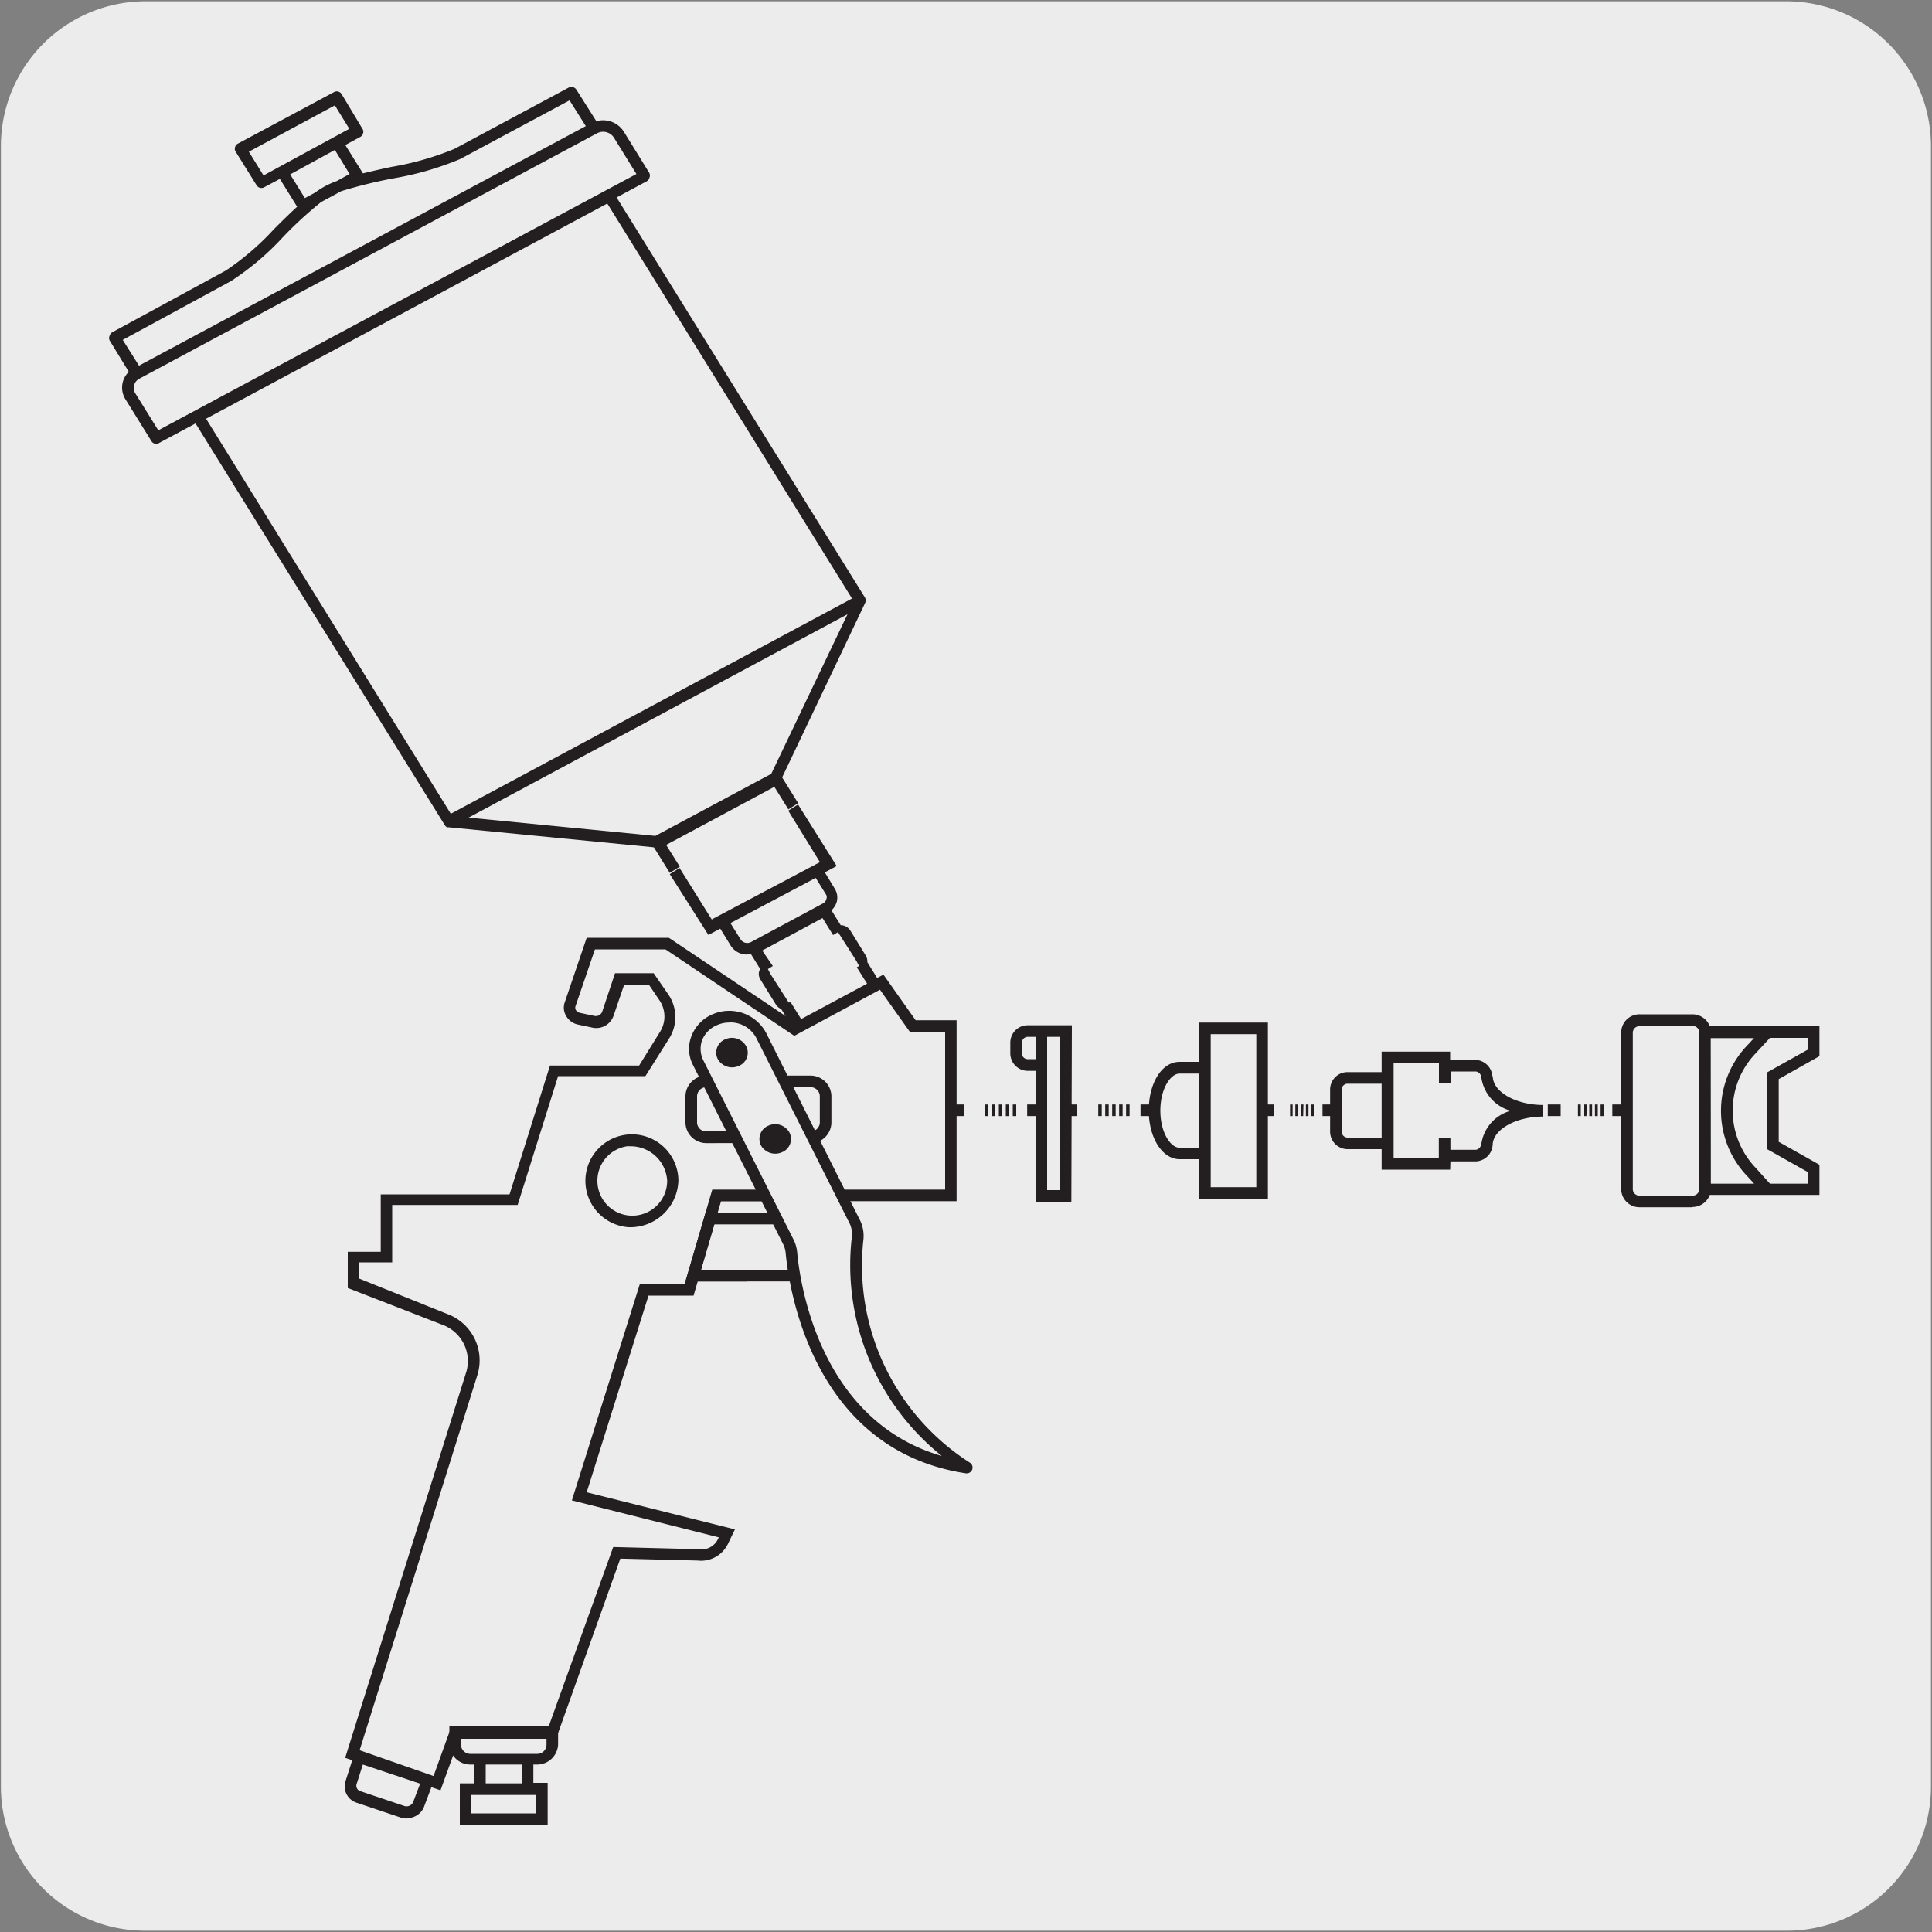
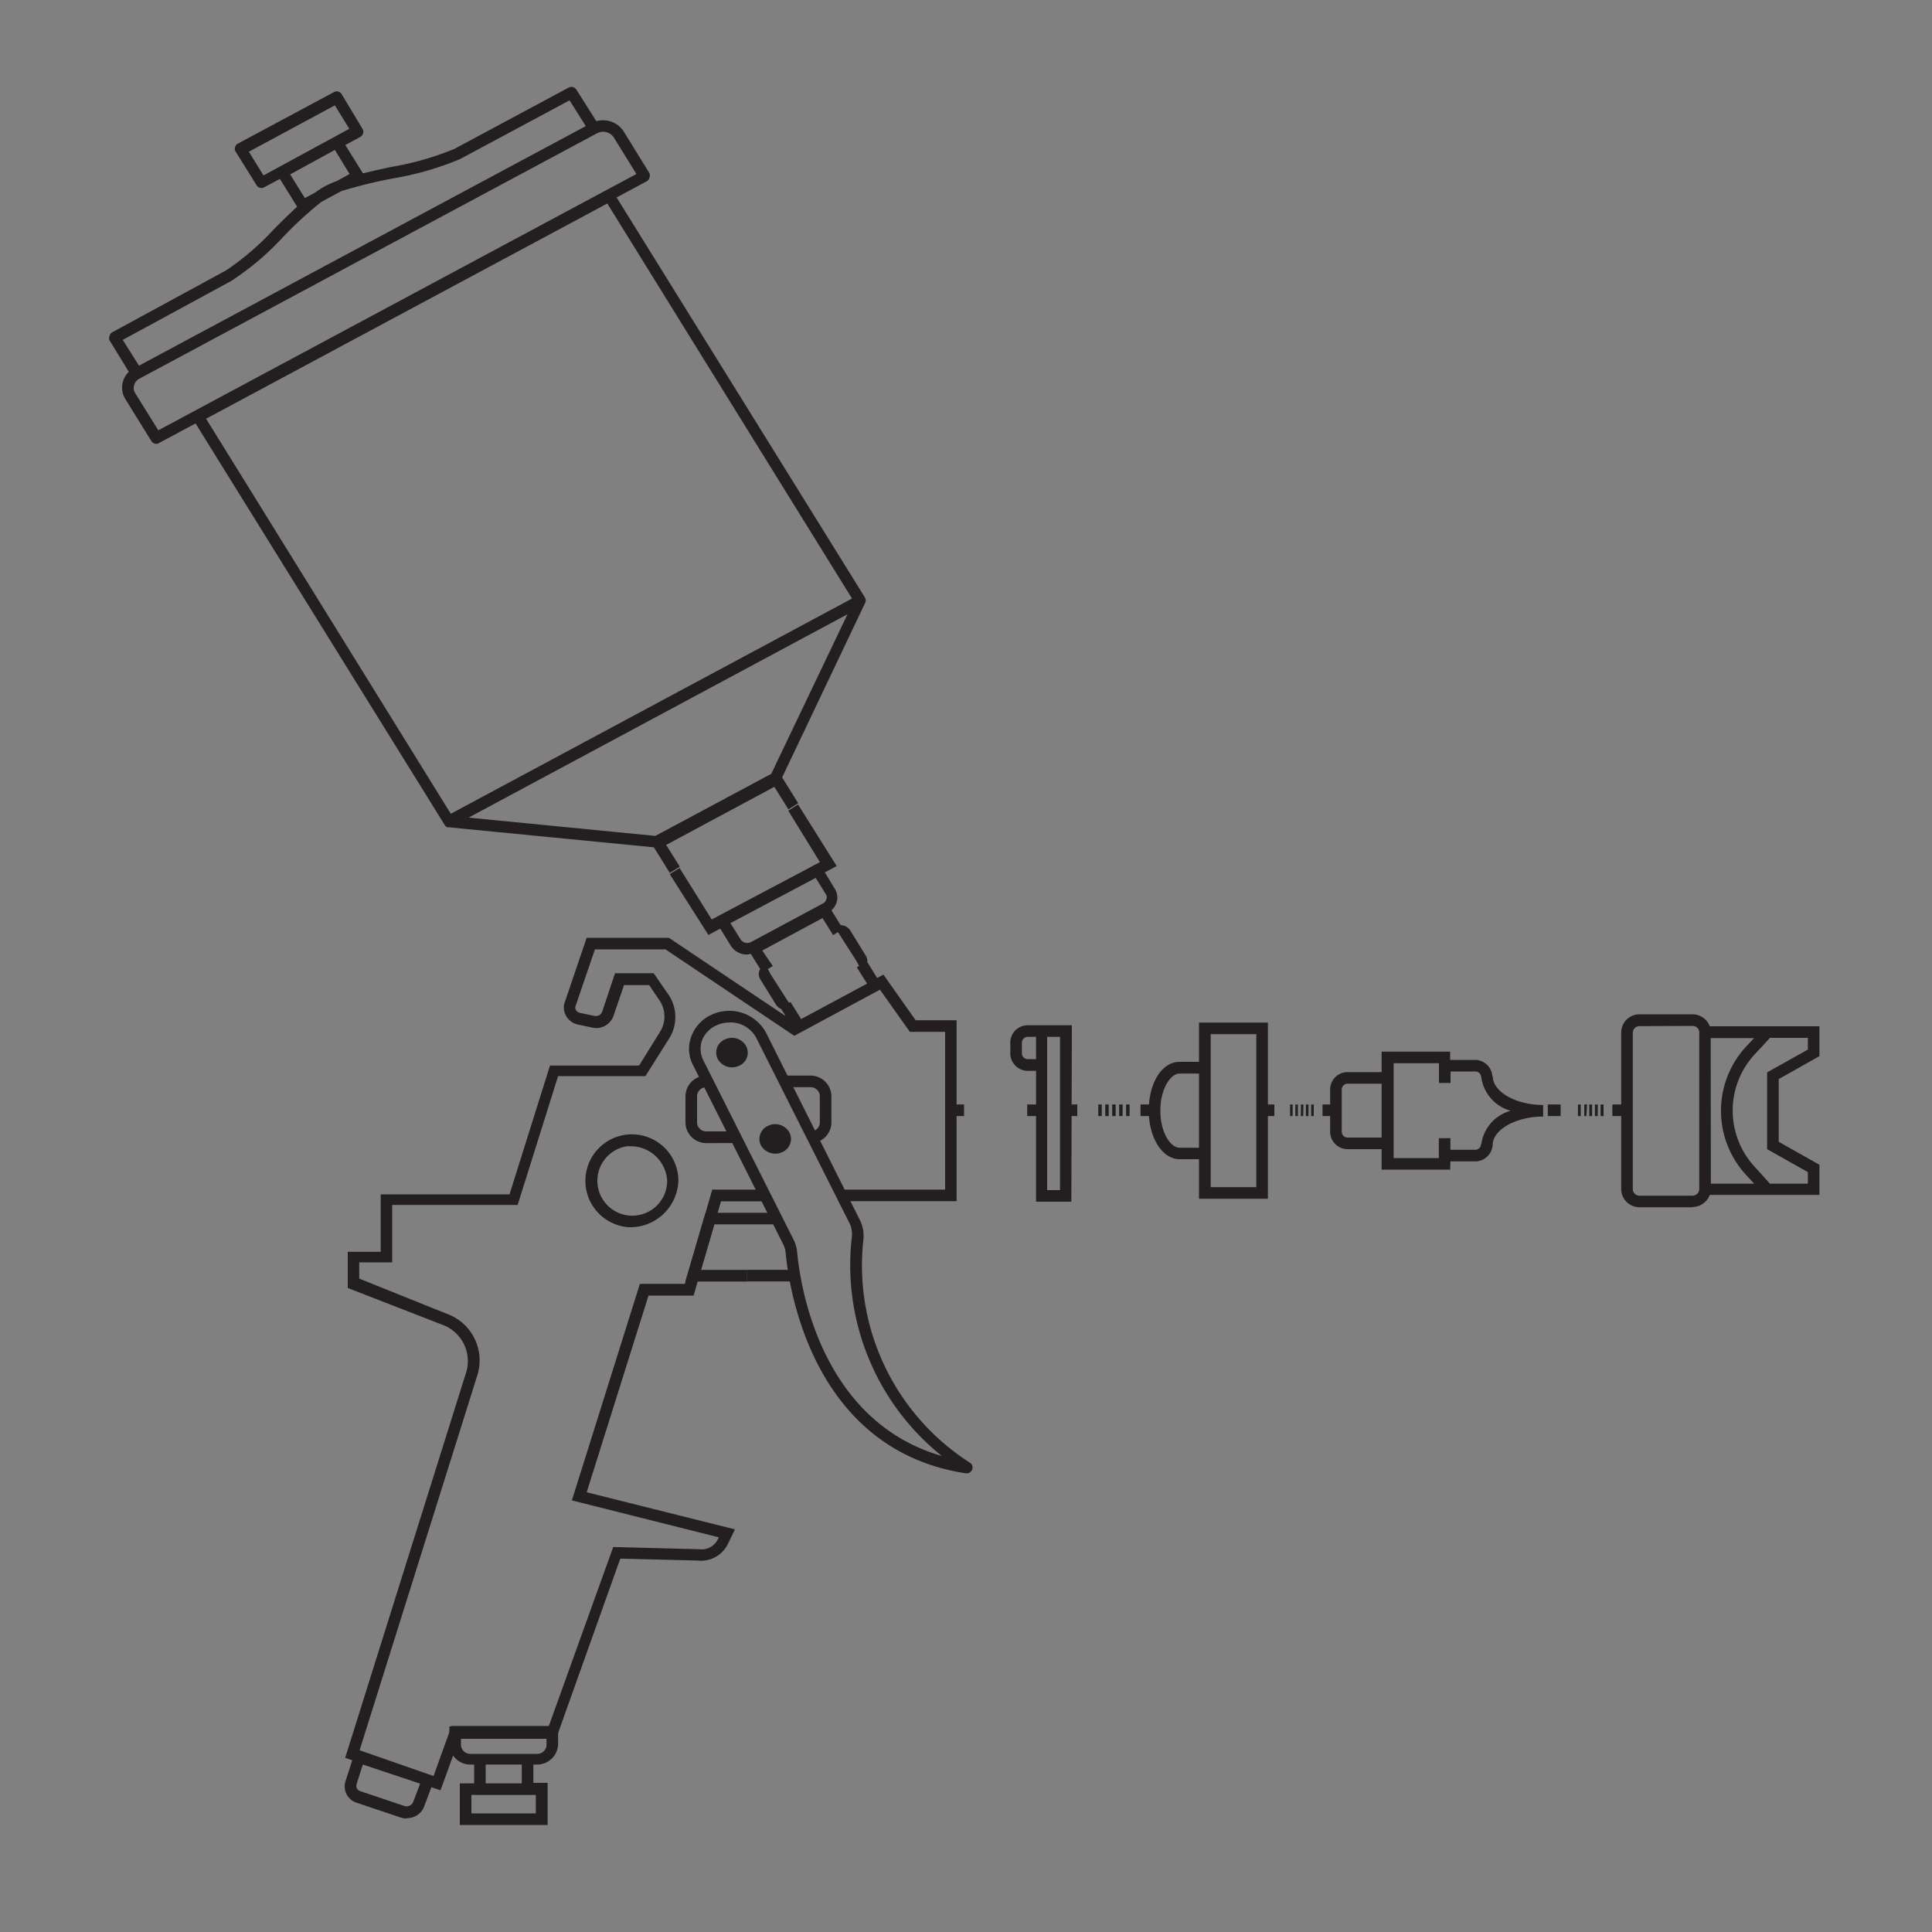
<svg xmlns="http://www.w3.org/2000/svg" viewBox="0 0 150 150">
  <rect x="0" y="0" width="150" height="150" fill="#808080" stroke="none" />
  <defs>
    <style>.cls-1{fill:none;}.cls-2{fill:#edecec;}.cls-3{fill:#231f20;}.cls-4{clip-path:url(#clip-path);}.cls-5{clip-path:url(#clip-path-2);}.cls-6{clip-path:url(#clip-path-3);}</style>
    <clipPath id="clip-path">
      <rect class="cls-1" x="-821.21" y="177.36" width="92.92" height="135.27" />
    </clipPath>
    <clipPath id="clip-path-2">
      <rect class="cls-1" x="1022.46" y="330.07" width="140.62" height="168.96" />
    </clipPath>
    <clipPath id="clip-path-3">
      <rect class="cls-1" x="-515.81" y="155.66" width="175.62" height="191.37" />
    </clipPath>
  </defs>
  <title>14031-01</title>
  <g id="Capa_2" data-name="Capa 2">
-     <path class="cls-2" d="M11.32.1H138.64a11.25,11.25,0,0,1,11.28,11.21v127.4a11.19,11.19,0,0,1-11.2,11.19H11.27A11.19,11.19,0,0,1,.07,138.71h0V11.34A11.24,11.24,0,0,1,11.32.1Z" />
-   </g>
+     </g>
  <g id="Capa_3" data-name="Capa 3">
    <path class="cls-3" d="M34.2,139l-7.4-2.52.13-.42,9.29-29.6a3,3,0,0,0-1.86-3.6L27,100V97.19h2.56V92.73h10l3.14-10h6.92l1.63-2.63a2.23,2.23,0,0,0-.06-2.45l-.79-1.17H48.45l-.82,2.4a1.42,1.42,0,0,1-1.66.9l-1.08-.23a1.38,1.38,0,0,1-.94-.68,1.24,1.24,0,0,1-.1-1.06l1.7-5h6.38L61,78.89l-.35-.55a.92.92,0,0,1-.41-.35l-1.2-1.94a.8.8,0,0,1-.1-.64,1.42,1.42,0,0,1,.08-.18l-1.12-1.8,6.27-3.37,1.1,1.77a.89.89,0,0,1,.75.42l1.19,1.93a.88.88,0,0,1,.13.52l.76,1.23.49-.26,2.5,3.54h3.18V93.26H65.59v-.9h7.79V80.11H70.64l-2.32-3.27-6.65,3.58-10-6.71H46.19L44.7,78.07a.39.39,0,0,0,0,.33.5.5,0,0,0,.34.24l1.09.23a.53.53,0,0,0,.62-.31l1-3h3l1.07,1.55A3.12,3.12,0,0,1,52,80.55l-1.89,3H43.33l-3.14,10H30.45v4.46H27.89v1.26L34.68,102a3.84,3.84,0,0,1,2.4,4.71l-9.16,29.18,5.74,2,1.4-3.88h7.55l5-13.9,6.65.17a1.41,1.41,0,0,0,1.47-.76l.08-.16L44.4,116.49l5.28-16.81h3.49l2.13-7.32,4.08,0v.91l-3.4,0-2.13,7.32h-3.5l-4.8,15.27,11.51,2.88-.55,1.14a2.32,2.32,0,0,1-2.35,1.28l-6-.15-4.95,13.88H35.69Zm27.18-61.2.82,1.32,5.12-2.75-.8-1.27L66.7,75l-.22-.41-1.42-2.22-.38.23-.82-1.32-4.68,2.52L60,75l-.38.24.21.4,1.41,2.2Zm70,15.93h-4.06a1.42,1.42,0,0,1-1.45-1.38V80.13a1.42,1.42,0,0,1,1.45-1.38h4.06a1.45,1.45,0,0,1,1.37.93h8.51V82l-3.16,1.78v4.87l3.16,1.78v2.34h-8.51A1.45,1.45,0,0,1,131.42,93.71Zm-4.06-14.06a.52.52,0,0,0-.55.48v12.2a.52.52,0,0,0,.55.48h4.06a.52.52,0,0,0,.55-.48V80.13a.52.52,0,0,0-.55-.48Zm10.1,12.23h2.94V91l-3.16-1.78V83.26l3.16-1.77v-.91h-2.94l-1.12,1.21a6.43,6.43,0,0,0,0,8.87Zm-4.59,0h3.36l-.56-.61a7.34,7.34,0,0,1,0-10.1l.55-.59h-3.36Zm-49.65,1.4H80.44V83.14h-.61a1.36,1.36,0,0,1-1.39-1.33v-.89a1.35,1.35,0,0,1,1.39-1.32h3.39Zm-1.88-.9h1V80.5h-1ZM79.83,80.5a.46.46,0,0,0-.49.42v.89a.45.45,0,0,0,.49.42h.61V80.5ZM98.44,93.07H93.09V90h-1.5c-1.35,0-2.4-1.66-2.4-3.78s1-3.78,2.4-3.78h1.5V79.39h5.35Zm-2.77-.9h1.87V80.29H94V92.17Zm-4.08-8.82c-.71,0-1.5,1.18-1.5,2.88s.79,2.88,1.5,2.88h1.5V83.35Zm21,7.46h-5.32V89.22h-2.61a1.36,1.36,0,0,1-1.39-1.33V84.56a1.35,1.35,0,0,1,1.39-1.32h2.61V81.65h5.32v.64h1.88a1.36,1.36,0,0,1,1.4,1.33H115a.47.47,0,0,0-.5-.43h-1.88v.89h-.9V82.55H108.2v7.36h3.51V88.37h.9v.9h1.88a.47.47,0,0,0,.5-.42h.9a1.36,1.36,0,0,1-1.4,1.32h-1.88Zm-7.93-6.67a.46.46,0,0,0-.49.42v3.33a.46.46,0,0,0,.49.43h2.61V84.14Z" />
    <path class="cls-3" d="M51,65.81h0L34.83,64.23h0a.35.35,0,0,1-.11,0,.39.39,0,0,1-.17-.14l0,0L15,32.58a.48.48,0,0,1-.05-.35.42.42,0,0,1,.22-.28L47.06,14.81a.45.45,0,0,1,.59.16L67.16,46.4a.47.47,0,0,1,0,.43L60.61,60.6a.52.52,0,0,1-.19.2l-9.24,5A.5.5,0,0,1,51,65.81ZM36.38,63.48l14.5,1.42,9-4.82,5.92-12.39ZM16,32.51,35,63.18,66.15,46.47l-19-30.67Z" />
    <path class="cls-3" d="M58,74.11a1.48,1.48,0,0,1-1.26-.68l-.82-1.33-.92.49L52,67.87l.76-.48,2.5,4,.12-.07h0L63.54,67h0l.12-.06-2.46-4,.76-.48,3,4.78-.92.49L64.81,69a1.29,1.29,0,0,1,.16,1,1.38,1.38,0,0,1-.7.87l-5.59,3A1.46,1.46,0,0,1,58,74.11Zm-1.29-2.44.8,1.28a.62.62,0,0,0,.8.19l5.59-3a.48.48,0,0,0,.25-.31.42.42,0,0,0,0-.35l-.82-1.32ZM52,67.77l-1.56-2.51,10-5.36,1.53,2.46-.76.48-1.09-1.75-8.4,4.51,1.06,1.69Z" />
    <path class="cls-3" d="M12.13,34.46a.44.44,0,0,1-.38-.22L9.74,31A1.7,1.7,0,0,1,10,28.87L8.51,26.43a.42.42,0,0,1,0-.36.44.44,0,0,1,.22-.28L17.54,21a20.67,20.67,0,0,0,3.75-3.23c.61-.61,1.21-1.2,1.78-1.72l-1.34-2.16-1.22.65a.44.44,0,0,1-.59-.16l-1.62-2.6a.4.4,0,0,1-.05-.35.42.42,0,0,1,.22-.28l7.46-4a.44.44,0,0,1,.59.15L28.14,10a.4.4,0,0,1,.05.35.42.42,0,0,1-.22.28l-1.16.63,1.37,2.2v0c.69-.17,1.44-.34,2.2-.5a22.86,22.86,0,0,0,4.9-1.4l8.87-4.76a.46.46,0,0,1,.6.16L46.3,9.41a1.91,1.91,0,0,1,2.12.79l2,3.24a.46.46,0,0,1,0,.36.44.44,0,0,1-.22.28L12.34,34.4A.39.39,0,0,1,12.13,34.46Zm-1.29-5.07a.81.81,0,0,0-.43.53.73.73,0,0,0,.09.61l1.79,2.88,37.12-19.9-1.75-2.83a1,1,0,0,0-1.33-.32h0Zm-1.31-3,1.26,2L45.48,9.79l-1.26-2-8.5,4.56a23.33,23.33,0,0,1-5.14,1.49,37,37,0,0,0-4.08,1l-1.56.84a30.21,30.21,0,0,0-3,2.76,21,21,0,0,1-4,3.38Zm13-12.85,1.14,1.84.78-.42a7.53,7.53,0,0,1,.8-.51,6.78,6.78,0,0,1,.89-.39l1-.55L26,11.64Zm-3.21-1.76,1.14,1.84L27.12,10,26,8.18Z" />
    <path class="cls-3" d="M48.8,95.28a3.61,3.61,0,1,1,3.87-3.6A3.74,3.74,0,0,1,48.8,95.28Zm0-6.3a2.71,2.71,0,1,0,3,2.7A2.84,2.84,0,0,0,48.8,89Zm67.09-.07H115a3.12,3.12,0,0,1,2.29-2.67A3.13,3.13,0,0,1,115,83.56h.9c0,1.21,1.79,2.23,3.91,2.23v.9C117.68,86.69,115.89,87.71,115.89,88.91Zm-53-.16v-.91a.71.71,0,0,0,.76-.66v-2.1a.72.72,0,0,0-.76-.67h-2v-.9h2a1.62,1.62,0,0,1,1.66,1.57v2.1A1.62,1.62,0,0,1,62.88,88.75Zm-5.88,0H54.88a1.62,1.62,0,0,1-1.66-1.57v-2.1a1.62,1.62,0,0,1,1.66-1.57v.9a.72.72,0,0,0-.76.67v2.1a.71.71,0,0,0,.76.66H57Z" />
    <polyline class="cls-1" points="58.01 94.61 62.81 94.61 62.81 99.05 58.01 99.05" />
    <rect class="cls-3" x="58.01" y="98.59" width="3.69" height="0.9" />
    <path class="cls-1" d="M75.09,113.94a18.64,18.64,0,0,1-8.46-17.7,2.46,2.46,0,0,0-.26-1.38L59.11,80.37a2.78,2.78,0,0,0-3.57-1.21,2.44,2.44,0,0,0-1.3,3.32l7,13.91a2.42,2.42,0,0,1,.25.86c.22,2.5,1.93,14.93,13.63,16.69" />
    <path class="cls-3" d="M75.09,114.39H75C63,112.57,61.24,99.83,61,97.3a1.88,1.88,0,0,0-.2-.71l-7-13.91a2.72,2.72,0,0,1-.13-2.2,3,3,0,0,1,1.65-1.73,3.25,3.25,0,0,1,4.15,1.42l7.26,14.49a2.76,2.76,0,0,1,.3,1.63,18.17,18.17,0,0,0,8.27,17.27.45.45,0,0,1-.25.83Zm-18.42-35a2.28,2.28,0,0,0-1,.2,2.12,2.12,0,0,0-1.17,1.2,2,2,0,0,0,.09,1.5l7,13.91a2.8,2.8,0,0,1,.3,1c.2,2.27,1.68,13.09,11.23,15.84a19,19,0,0,1-7-16.86A2.06,2.06,0,0,0,66,95.06L58.71,80.57A2.27,2.27,0,0,0,56.67,79.38Z" />
    <path class="cls-3" d="M55.72,82.21a1.27,1.27,0,0,0,1.63.55,1.1,1.1,0,0,0,.59-1.52,1.26,1.26,0,0,0-1.63-.55,1.11,1.11,0,0,0-.59,1.52" />
    <path class="cls-3" d="M59.07,88.91a1.28,1.28,0,0,0,1.64.55,1.11,1.11,0,0,0,.59-1.52,1.27,1.27,0,0,0-1.63-.55,1.12,1.12,0,0,0-.6,1.52" />
    <path class="cls-3" d="M42.52,141.69H35.7v-3.23h1.11V137h-.25a1.63,1.63,0,0,1-1.67-1.57v-1.4h8.44v1.39A1.63,1.63,0,0,1,41.66,137h-.25v1.42h1.11Zm-5.92-.9h5v-1.43h-5Zm1.11-2.33h2.8V137h-2.8ZM35.79,135v.5a.73.73,0,0,0,.77.67h5.1a.72.72,0,0,0,.77-.67V135Zm-4.21,6.19a1.61,1.61,0,0,1-.48-.08l-3.39-1.14a1.33,1.33,0,0,1-.89-1.66l.77-2.4,6.2,2.06-.88,2.34A1.41,1.41,0,0,1,31.58,141.16ZM28.17,137l-.49,1.54a.44.44,0,0,0,.31.53l3.39,1.14a.56.56,0,0,0,.69-.28l.55-1.45Z" />
    <rect class="cls-3" x="73.82" y="85.75" width="1.03" height="0.9" />
-     <path class="cls-3" d="M78.9,86.65h-.27v-.9h.27Zm-.54,0h-.27v-.9h.27Zm-.54,0h-.27v-.9h.27Zm-.54,0H77v-.9h.27Zm-.54,0h-.27v-.9h.27Z" />
    <path class="cls-3" d="M83.64,86.65h-1v-.9h1Zm-2.89,0h-1v-.9h1Z" />
    <path class="cls-3" d="M87.7,86.65h-.27v-.9h.27Zm-.54,0h-.27v-.9h.27Zm-.54,0h-.27v-.9h.27Zm-.54,0h-.27v-.9h.27Zm-.54,0h-.27v-.9h.27Z" />
    <path class="cls-3" d="M98.94,86.65h-1v-.9h1Zm-9.39,0h-1v-.9h1Z" />
    <path class="cls-3" d="M102,86.65h-.2v-.9h.2Zm-.41,0h-.2v-.9h.2Zm-.41,0H101v-.9h.2Zm-.41,0h-.2v-.9h.2Zm-.41,0h-.2v-.9h.2Z" />
    <path class="cls-3" d="M121.17,86.65h-1v-.9h1Zm-17.49,0h-1v-.9h1Z" />
    <path class="cls-3" d="M124.5,86.65h-.23v-.9h.23Zm-.45,0h-.22v-.9h.22Zm-.44,0h-.22v-.9h.22Zm-.44,0H123v-.9h.22Zm-.44,0h-.22v-.9h.22Z" />
    <rect class="cls-3" x="125.18" y="85.75" width="1.03" height="0.9" />
    <polyline class="cls-1" points="58.01 99.05 53.82 99.05 55.12 94.61 58.01 94.61" />
    <polygon class="cls-3" points="58.01 99.5 53.21 99.5 54.78 94.16 60.19 94.16 60.19 95.06 55.46 95.06 54.42 98.59 58.01 98.59 58.01 99.5" />
  </g>
</svg>